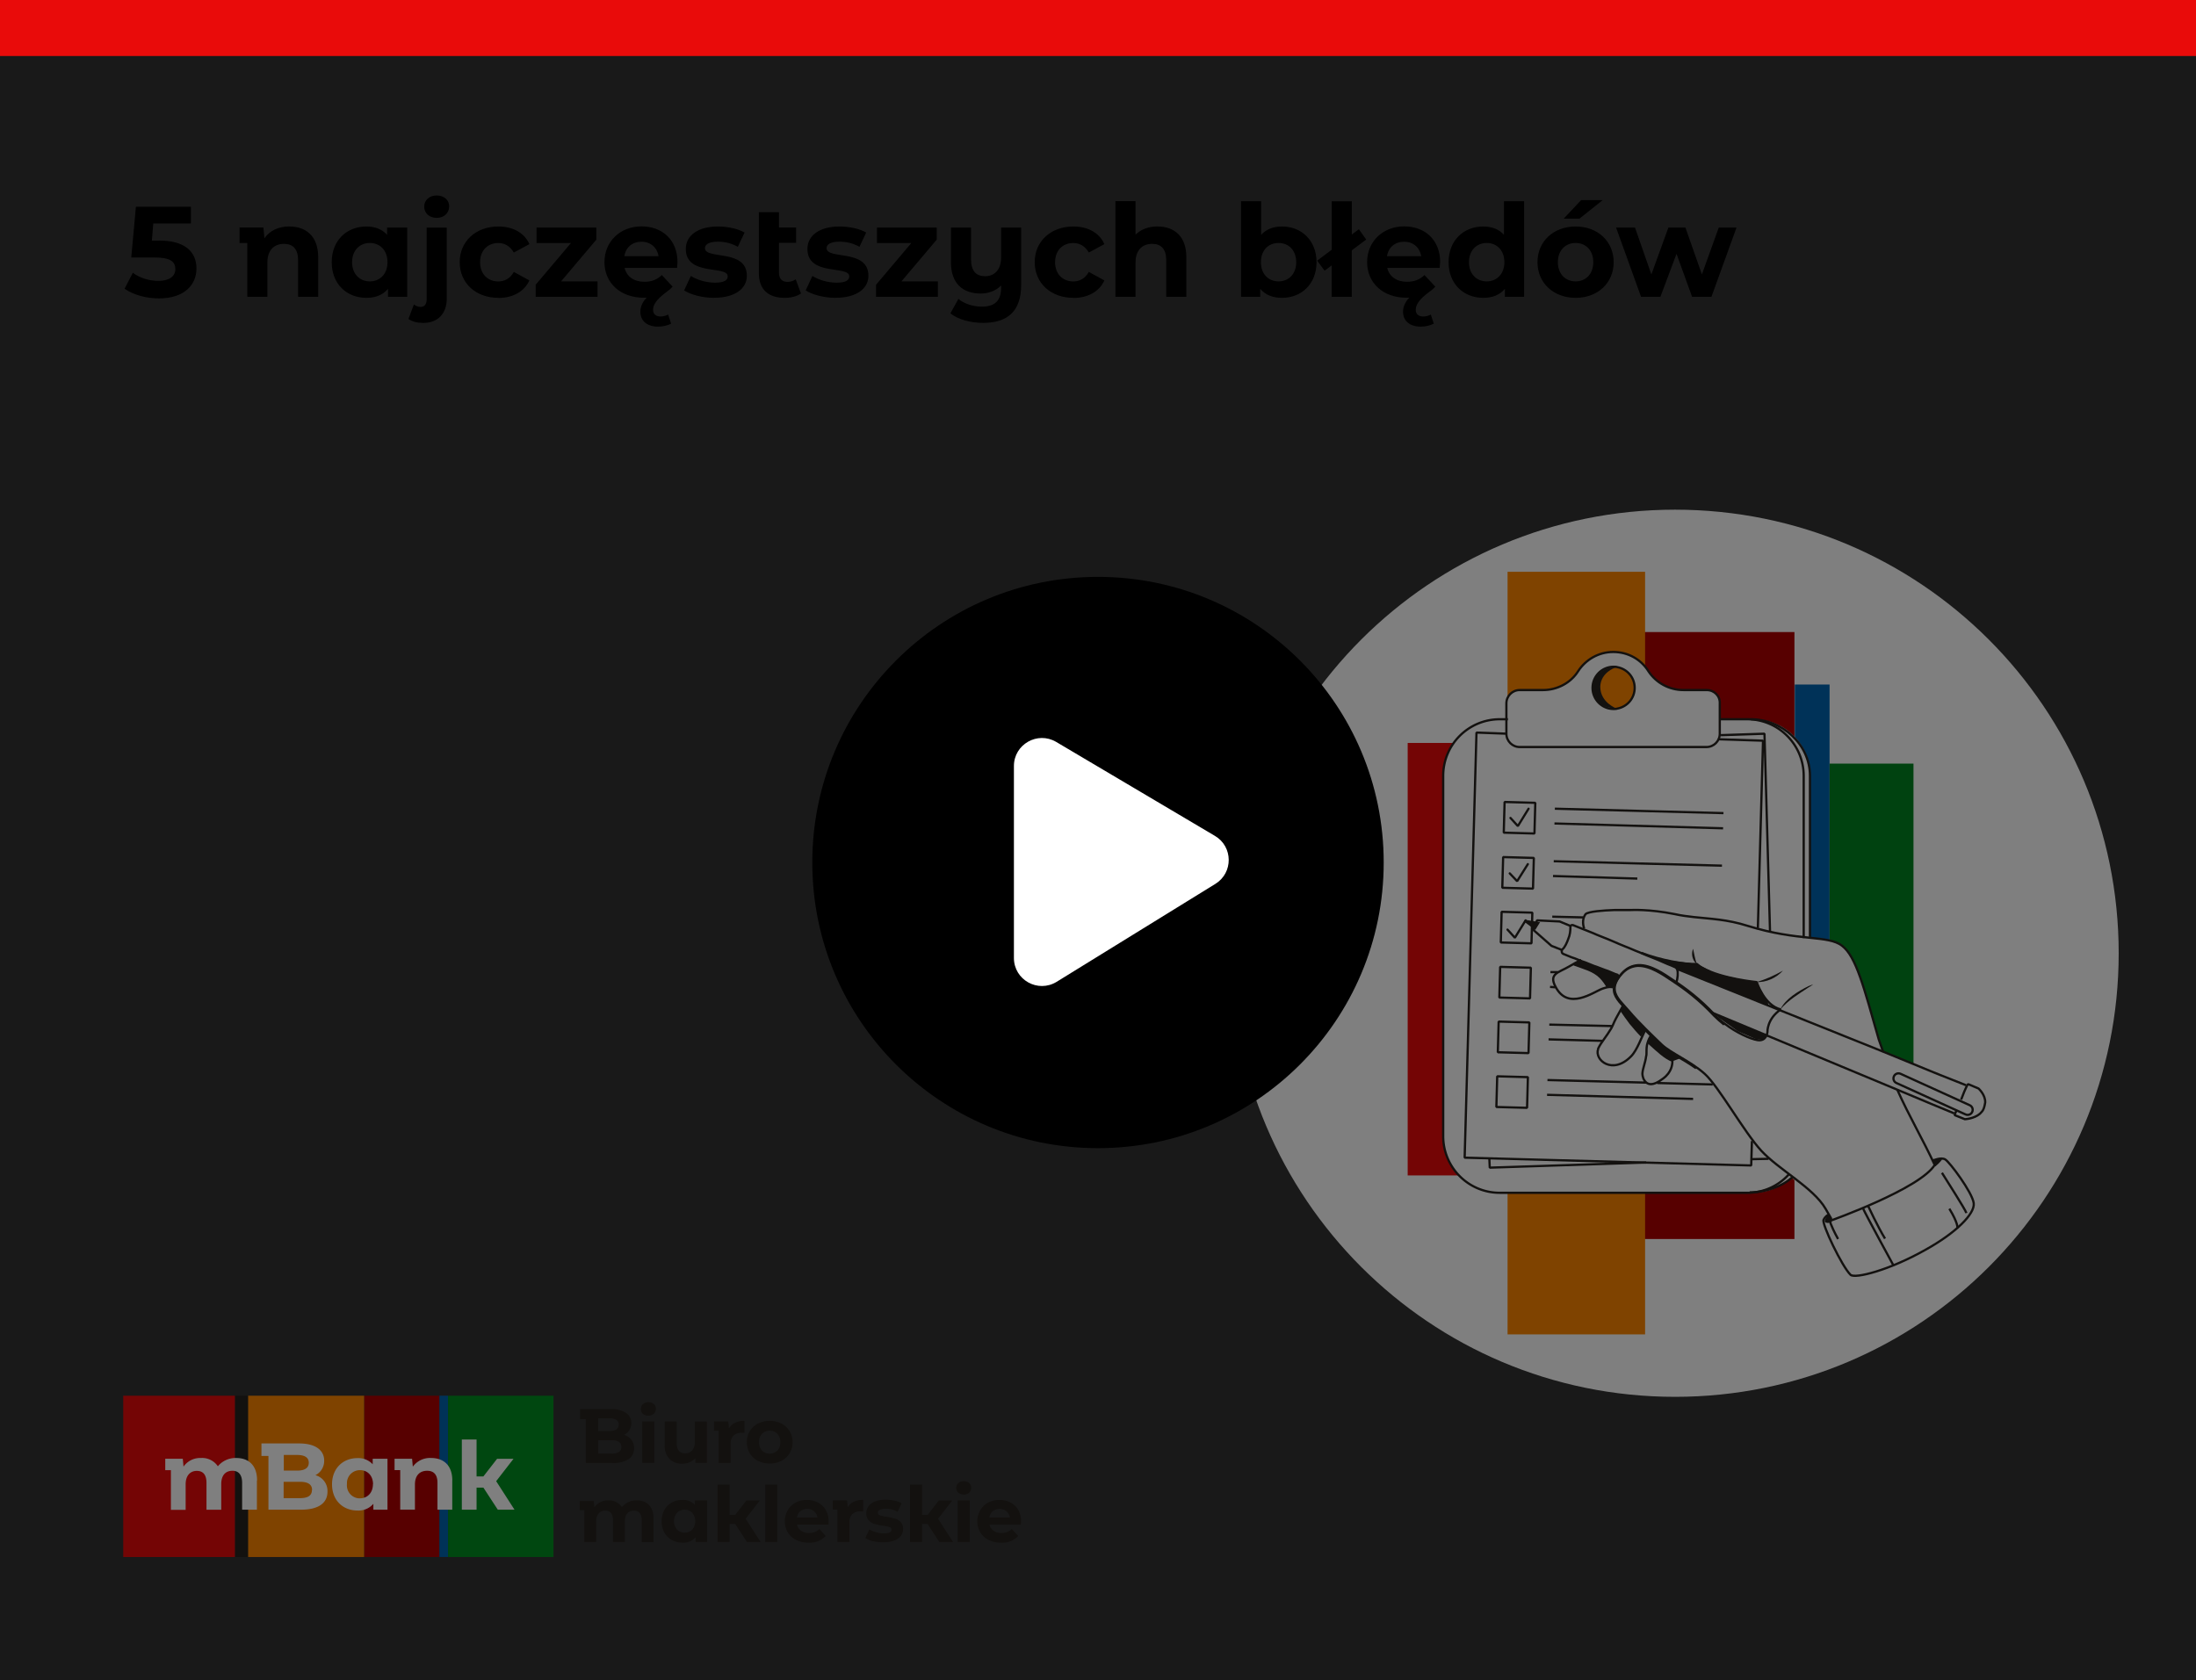
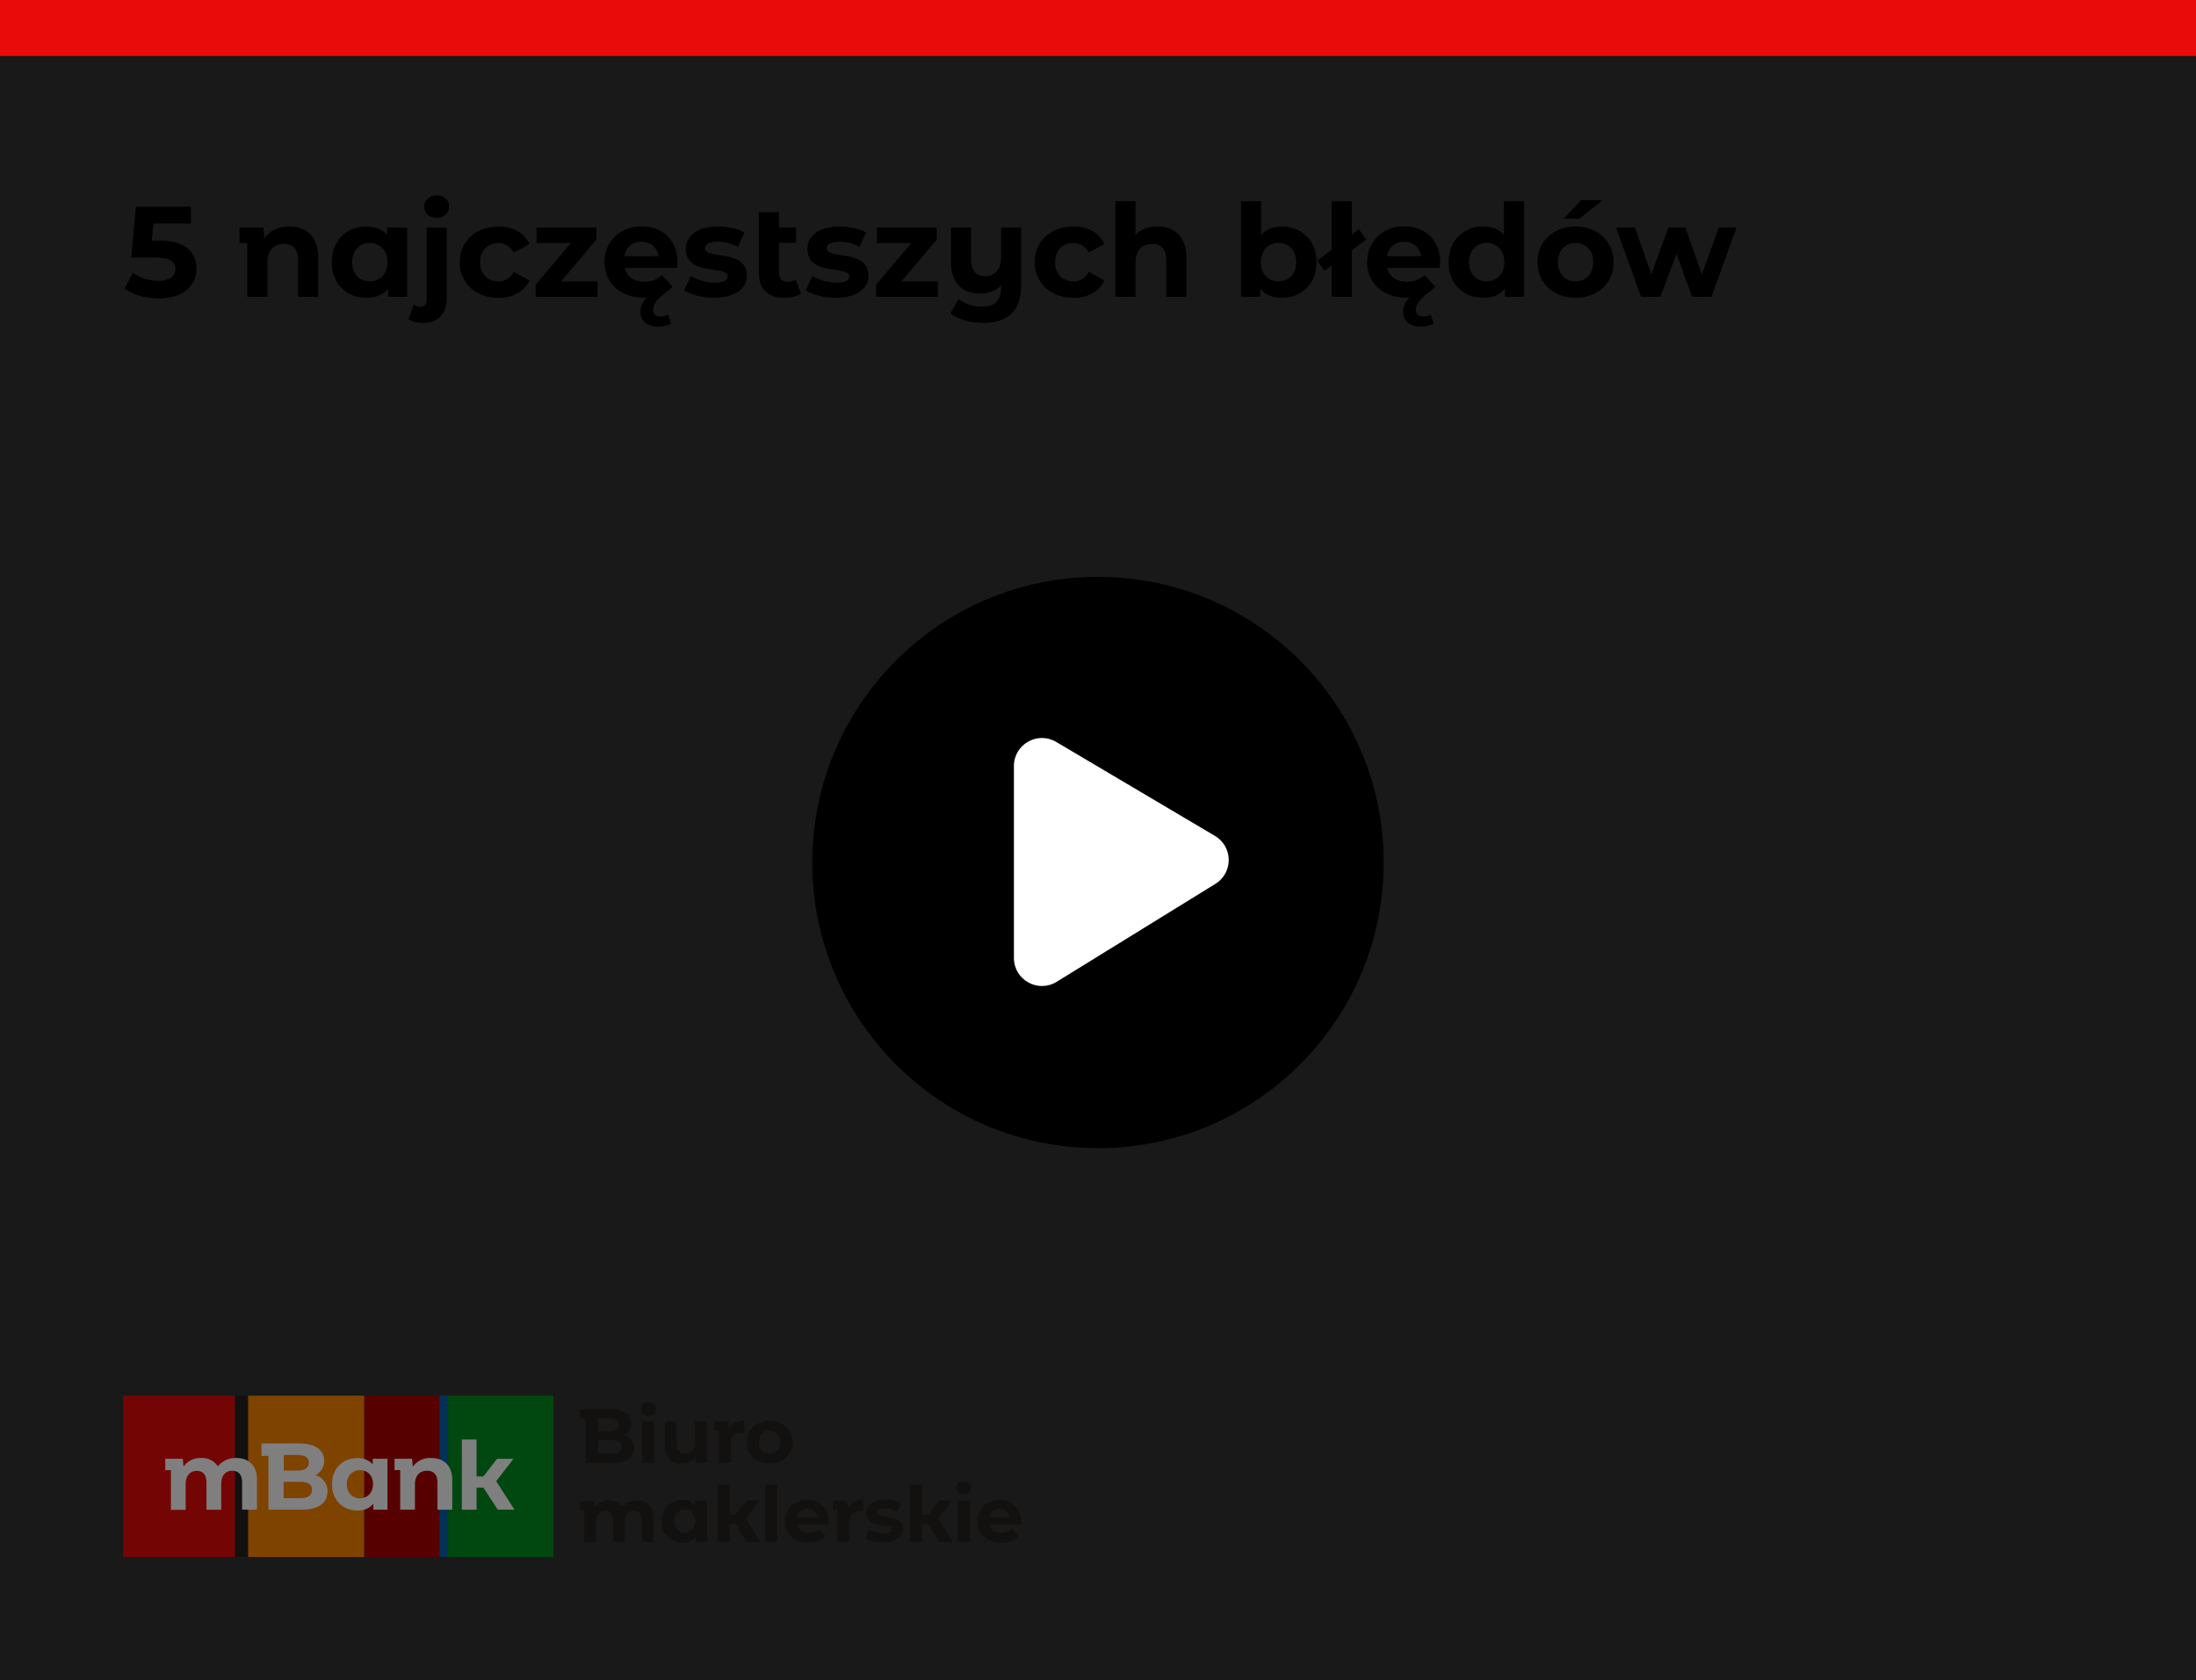
<svg xmlns="http://www.w3.org/2000/svg" viewBox="0 0 392 300">
  <rect x="0" y="0" width="392" height="300" fill="#333333" stroke="none" />
  <defs>
    <mask id="a" x="2" y="2" width="388" height="296" maskUnits="userSpaceOnUse">
-       <path fill="#d9d9d9" stroke-width="0" d="M2 2h388v296H2z" />
-     </mask>
+       </mask>
  </defs>
  <g mask="url(#a)">
    <path d="M299 249.4c43.76 0 79.2-35.44 79.2-79.2S342.76 91 299 91s-79.2 35.44-79.2 79.2 35.44 79.2 79.2 79.2z" fill="#fff" />
    <path d="M326.59 122.22h-6.2v88.04h6.2v-88.04z" fill="#0065b1" />
    <path d="M269.1 132.65h-17.82v77.22h17.82v-77.22z" fill="#e90a0a" />
    <path d="M320.32 112.85h-26.86v108.37h26.86V112.85z" fill="#ae0000" />
    <path d="M341.57 136.34h-14.98v56.56h14.98v-56.56z" fill="#008520" />
    <path d="M293.66 102.09h-24.55v136.16h24.55V102.09z" fill="#ff8600" />
    <path d="M353.12 194.42l-1.72-.73c-.13-.07-.2 0-.26.07v.07l-4.62-1.85-1.32-.53-9.11-3.7c-.26-.73-.46-1.45-.66-2.24-2.64-9.24-4.03-14.78-6.53-16.7-1.19-.92-3.1-1.12-5.74-1.45v-28.84c0-5.61-4.55-10.1-10.1-10.1h-5.94v-2.77c0-1.32-1.06-2.38-2.38-2.38h-4.16c-2.51 0-4.88-1.25-6.27-3.37-1.32-2.11-3.63-3.43-6.27-3.43s-4.95 1.39-6.27 3.43c-1.32 2.11-3.76 3.37-6.27 3.37h-4.16c-1.32 0-2.38 1.06-2.38 2.38v2.77h-1.32c-5.61 0-10.1 4.55-10.1 10.1v64.35c0 5.61 4.55 10.1 10.1 10.1h45.28c2.64 0 5.08-1.06 6.86-2.71 2.38 1.78 4.69 3.63 5.81 5.61l.59 1.06s-.46.2-.79.86c-.33.66 3.3 8.38 4.82 9.83.59.53 3.89-.13 8.18-1.91 1.65-.66 3.43-1.52 5.21-2.57 2.84-1.58 5.15-3.3 6.6-4.82.79-.79 1.32-1.52 1.65-2.18.26-.46.33-.92.33-1.32-.2-1.91-4.29-7.33-5.08-7.79-.26-.13-.59-.2-.86-.13-.2 0-.53.07-.79.13-.33.13-.59.2-.59.2l.46 1.06c0 .07-.07.07-.07.13-2.18-4.75-4.62-9.11-6.73-13.79l4.69 1.98 1.25.53 4.36 1.78c-.07.13 0 .26.13.26l1.65.66s1.65-.07 2.71-.99c.26-.26.53-.53.66-.92.13-.33.2-.73.26-1.06.13-1.32-1.12-2.44-1.12-2.44zm-61.38-71.61c0 1.85-1.32 3.37-3.1 3.7-1.78-.33-3.1-1.85-3.1-3.7s1.32-3.37 3.1-3.7c1.78.33 3.1 1.85 3.1 3.7z" fill="#fff" />
    <path d="M312.53 128.42c5.61 0 10.56 4.49 10.56 10.1v28.78m-3.1 42.83c-1.78 1.72-4.95 2.77-7.66 2.77" fill="none" stroke="#26221e" stroke-linejoin="bevel" stroke-width=".4" />
    <path d="M306.92 128.42h4.95c5.61 0 10.1 4.55 10.1 10.1v28.97m-2.64 42.18a9.962 9.962 0 01-7.46 3.3h-44.15c-5.61 0-10.1-4.55-10.1-10.1v-64.35c0-5.61 4.55-10.1 10.1-10.1h1.45" fill="none" stroke="#26221e" stroke-linejoin="bevel" stroke-width=".4" />
    <path d="M307.18 131.26l7.79-.26.99 35.31m-22.11 41.25l-27.92.92-.07-1.58m49.84 0l-3.04.07" fill="none" stroke="#26221e" stroke-linejoin="bevel" stroke-width=".4" />
    <path d="M306.66 131.99l8.05.26-.92 33.46m-1.06 38.02l-.13 4.36-51.15-1.39 2.11-75.9 5.41.2" fill="none" stroke="#26221e" stroke-linejoin="bevel" stroke-width=".4" />
    <path d="M274.06 143.34l-5.48-.15-.15 5.48 5.48.15.15-5.48zm-.26 9.84l-5.48-.15-.15 5.48 5.48.15.15-5.48zm-.27 9.77l-5.48-.15-.15 5.48 5.48.15.15-5.48zm-.26 9.83l-5.48-.15-.15 5.48 5.48.15.15-5.48zm-.27 9.77l-5.48-.15-.15 5.48 5.48.15.15-5.48zm-.26 9.77l-5.48-.15-.15 5.48 5.48.15.15-5.48zm4.81-47.93l30.1.79m-30.17 1.85l30.1.86m-30.23 5.88l30.03.79m-30.16 1.85l15.05.46m-15.18 6.8l5.48.13m-5.81 9.77h1.32m-1.39 2.64l.99.07m-1.12 6.66l11.15.26m-11.28 2.38l9.57.26m9.83 7.53l9.9.26m-29.5-.79l17.62.46m-17.69 2.18l26.07.73m2.45-73h-4.16c-2.51 0-4.88-1.25-6.27-3.37-1.32-2.11-3.63-3.43-6.27-3.43s-4.95 1.39-6.27 3.43c-1.32 2.11-3.76 3.37-6.27 3.37h-4.16c-1.32 0-2.38 1.06-2.38 2.38V131c0 1.32 1.06 2.38 2.38 2.38h33.33c1.32 0 2.38-1.06 2.38-2.38v-5.41c.07-1.32-.99-2.38-2.31-2.38zm-20.4-.4c0-2.05 1.65-3.76 3.76-3.76.2 0 .46 0 .66.07 1.78.33 3.1 1.85 3.1 3.7s-1.32 3.37-3.1 3.7c-.2.07-.46.07-.66.07-2.11 0-3.76-1.72-3.76-3.76zm61.12 85.14l-.4-.73s1.52-.66 2.24-.2c.79.46 4.82 5.87 5.08 7.79s-3.23 5.35-8.58 8.32c-6.53 3.7-12.61 5.21-13.4 4.49-1.52-1.45-5.21-9.17-4.82-9.83.33-.66.79-.86.79-.86l.53.99s15.97-5.68 18.55-9.97zm-63.16-36.56c-.46.26-1.06.53-1.58.86-.2.13-.4.2-.59.33-1.78 1.06-3.7 1.25-2.38 3.63 2.24 4.29 6.73.92 8.32.33.26-.07 1.12-.46 1.91-.26m1.91 3.09c-.2.33-.4.73-.59 1.06-.53.92-1.06 1.91-1.32 2.57-.07.2-.2.4-.33.66-.73 1.25-1.85 2.57-2.24 3.43-.07.07-.07.13-.07.2-.73 1.98 2.57 4.69 5.87 1.32 1.12-1.12 1.91-3.56 2.64-4.88m1.05.99c-.4.53-.59.99-.73 1.45-.2.59-.2 1.19-.2 1.78 0 .2 0 .46-.07.66-.13 1.12-.59 2.11-.66 3.04 0 .33.07.66.2.99.59 1.12 1.58 1.39 3.5-.07 1.52-1.12 1.65-2.51 1.65-3.04v-.26l1.25-.46m36.38-.99c-.2-.66-.59-1.58-.79-2.24-2.64-9.24-4.03-14.78-6.53-16.7-2.51-1.98-7.72-.73-16.83-3.56-3.76-1.19-6.67-1.25-9.64-1.58-1.12-.13-2.24-.26-3.43-.53-4.55-.92-7.79-.73-7.79-.73h-2.9c-2.11.07-4.69.26-5.21.73-.07.07-.07.13-.13.2-.33.53-.46 1.39-.13 2.38m62.62 42.29c-2.24-4.82-4.55-8.65-6.73-13.53" fill="none" stroke="#26221e" stroke-linejoin="bevel" stroke-width=".4" />
    <path d="M292.99 170.13c3.43 1.32 7.85 2.11 9.9 1.98.33.26.66.53 1.06.73 3.37 1.91 9.64 2.51 9.64 2.51s1.32 4.16 4.29 4.88c-2.51 1.72-2.38 4.03-2.38 4.03s-.13 1.72-1.78 1.45c-1.25-.2-3.76-1.32-5.81-2.9-.66-.46-1.25-.99-1.78-1.58-2.71-2.9-5.21-4.75-7.52-6.27-1.58-1.06-3.89-2.71-6.14-2.64-1.06.07-2.05.46-2.9 1.45-1.12 1.25-1.45 2.24-1.32 3.1.2 1.32 1.45 2.38 2.51 3.63 1.72 2.05 4.36 4.55 5.87 6.01s5.15 2.97 7.66 5.21 7 10.36 10.1 13.73c3.1 3.37 9.31 6.6 11.48 10.36l1.06 1.85m-46.61-52.34l-1.91-.79-4.03-.2-.73 1.65 3.3 2.9 1.85.73" fill="none" stroke="#26221e" stroke-linejoin="bevel" stroke-width=".4" />
    <path d="M350.94 193.76l-4.49-1.78-1.32-.53-9.17-3.76-18.41-7.39-18.08-7.26m6.2 7.79l9.83 4.09 23.17 9.64 4.75 1.98 1.25.53 4.16 1.72m-49.57-23.44c.2-.59.33-1.72.13-2.24-.07-.2-.26-.4-.46-.46l-.59-.26-.66-.26-1.06-.46-.59-.26-1.32-.53-.66-.26-1.39-.59-.66-.26-1.25-.53-.66-.26-1.12-.46-.59-.26-1.39-.59-.66-.26-1.32-.53-.59-.26-1.32-.53-.66-.26-1.65-.66c-.26-.07-.46.07-.46.33 0 .66-.07 1.45-.4 2.18-.2.59-.59 1.45-.99 1.78-.26.26-.2.73.13.86l1.45.59.59.2 1.32.53.59.2 1.45.59.59.2 1.39.53.59.2 1.25.53.59.2" fill="none" stroke="#26221e" stroke-linejoin="bevel" stroke-width=".4" />
    <path d="M302.76 190.73c-2.31-1.65-5.02-2.9-6.27-4.09-1.52-1.45-4.16-3.96-5.87-6.01-1.06-1.25-2.31-2.31-2.51-3.63-.13-.86.2-1.85 1.32-3.1.92-.99 1.91-1.39 2.9-1.45 2.24-.07 4.55 1.58 6.14 2.64 2.31 1.52 4.82 3.37 7.52 6.27.53.53 1.12 1.06 1.78 1.58 0 0 .07 0 .07.07m41.45 15.17c-.13.26-.2.46-.33.73-.07.13 0 .26.13.26l1.65.66s1.65-.07 2.71-.99c.26-.26.53-.53.66-.92.13-.33.2-.73.26-1.06.07-1.39-1.19-2.51-1.19-2.51l-1.72-.73c-.13-.07-.2 0-.26.07-.4.79-.79 1.72-1.12 2.64" fill="none" stroke="#26221e" stroke-linejoin="bevel" stroke-width=".4" />
    <path d="M338.53 193.37l12.34 5.61c.46.2.99 0 1.19-.46.2-.46 0-.99-.46-1.19l-12.34-5.61c-.46-.2-.99 0-1.19.46-.2.46 0 .99.46 1.19z" fill="none" stroke="#26221e" stroke-linejoin="bevel" stroke-width=".4" />
    <path d="M269.63 146.04l1.32 1.45 1.91-3.1m-3.36 11.55l1.32 1.39 1.91-3.04m-3.63 11.69l1.32 1.45 1.91-3.1" fill="none" stroke="#26221e" stroke-linecap="round" stroke-linejoin="bevel" stroke-width=".4" />
    <path d="M337.94 225.84s-5.08-9.31-5.41-10.16m.92-.4s1.78 3.83 3.04 5.87m12.93-1.91s.13-.86-1.45-3.43m-1.32-6.41c.73 1.19 4.22 6.6 4.36 7.19m-22.9 4.63s-.79-1.39-1.25-2.57c0 0-.2-.33-.13-.92" fill="none" stroke="#26221e" stroke-miterlimit="10" stroke-width=".4" />
    <path d="M326.98 218.18s-.66.33-1.12.07c-.46-.26.4-1.25.4-1.25l.73 1.19zm18.48-9.9s1.25-1.06 1.19-1.32c-.13-.4-1.65.26-1.65.26l.46 1.06zm-73.26-43.62l1.85 1.39.86-1.39-2.44-.4c-.33-.13-.46.2-.26.4zm43.3 20.19l-.92.79-1.19-.13-3.17-1.39-3.37-2.38-.53-.59 9.17 3.7zm-12.61-12.74l3.37 1.72 5.94 1.39 1.32.13 2.05 3.56.13.66-16.37-6.6-3.5-1.72 7.06.86zm-8.18 12.81c-.33.46-.53.86-.66 1.32.13.13.33.26.46.4 1.12.99 2.57 2.44 4.03 2.97v-.26l1.25-.46m-10.03-9.32c-.13.26-.33.59-.53.92.53.79 1.06 1.52 1.65 2.31.66.79 1.32 1.58 2.05 2.31.2-.4.46-.86.79-1.32m-4.62-9.7l-7.06-2.64c-.46.2-.92.46-1.39.79.13.07.26.13.4.2 1.58.59 3.3.99 4.49 2.18.53.53.92 1.12 1.32 1.78.4-.07.73-.07 1.12-.07l1.12-2.24zm13.79-1.98c-.33-.92-.46-1.78-.66-2.71-.4.92-.13 2.11.66 2.71zm10.63 3.24c1.78.07 3.56-.73 4.75-2.05-1.52.86-3.1 1.58-4.75 2.05zm4.29 4.88c1.39-1.65 3.3-2.77 5.08-3.96.26-.13.53-.33.79-.53-.26.13-.59.2-.86.33-1.85.92-4.09 2.24-5.02 4.16zm-29.44-61.05s-2.64.86-2.71 3.43c0 2.84 2.9 3.89 2.9 3.89s-2.44 0-3.3-1.25c-1.58-2.18-.79-3.7-.59-4.03.07-.33 1.45-2.24 3.7-2.05z" fill="#26221e" />
  </g>
  <path d="M78.45 249.2H65.01V278h13.44v-28.8z" fill="#ae0000" />
  <path d="M65 249.2H44.26V278H65v-28.8z" fill="#ff8600" />
  <path d="M79.98 249.2h-1.54V278h1.54v-28.8z" fill="#0065b1" />
  <path d="M41.96 249.2H22V278h19.96v-28.8z" fill="#e90a0a" />
-   <path d="M98.8 249.2H79.98V278H98.8v-28.8z" fill="#008f20" />
+   <path d="M98.8 249.2H79.98V278H98.8z" fill="#008f20" />
  <path d="M44.27 249.2h-2.3V278h2.3v-28.8z" fill="#26221e" />
  <path d="M45.86 264.35v5.2h-2.64v-4.8c0-1.47-.66-2.15-1.72-2.15-1.2 0-2.01.76-2.01 2.4v4.56h-2.63v-4.8c0-1.47-.63-2.14-1.73-2.14s-1.99.76-1.99 2.4v4.56h-2.63v-7.09H29.5v-2.03h3.13l.13 1.4a3.62 3.62 0 013.13-1.54 3.38 3.38 0 013 1.48c.8-.97 2.02-1.52 3.28-1.48 2.16 0 3.72 1.25 3.72 4.01m12.57 1.99c0 2.05-1.62 3.23-4.73 3.23h-5.81v-9.6h-1.25v-2.23h6.72c2.96 0 4.48 1.23 4.48 3.07.02 1.1-.59 2.11-1.57 2.6 1.31.35 2.21 1.57 2.16 2.92zm-7.8-6.54v2.79h2.4c1.33 0 2.06-.47 2.06-1.4s-.72-1.39-2.07-1.39h-2.39zm5.05 6.26c0-1-.74-1.47-2.16-1.47h-2.92v2.92h2.89c1.42 0 2.16-.44 2.16-1.45m13.49-5.58v9.09h-2.52v-1.05c-.71.82-1.76 1.26-2.84 1.2-2.57 0-4.54-1.8-4.54-4.68s1.98-4.68 4.54-4.68c1.03-.05 2.02.35 2.72 1.1v-.98h2.63zm-2.58 4.55c0-1.57-1.01-2.52-2.32-2.52a2.31 2.31 0 00-2.34 2.27v.25a2.32 2.32 0 002.07 2.51h.25c1.3 0 2.32-.95 2.32-2.52m14.16-.65v5.2h-2.64v-4.8c0-1.47-.67-2.15-1.84-2.15-1.27 0-2.18.78-2.18 2.45v4.49h-2.63v-7.06h-1.01v-2.03h3.13l.13 1.42c.76-1.04 2-1.63 3.28-1.55 2.15 0 3.77 1.25 3.77 4.01m11.11 5.22h-2.99l-2.57-3.94h-1.22v3.94h-2.63v-12.53h2.63v6.59h1.22l2.44-3.14h2.93l-3.09 3.99 3.28 5.1z" fill="#fff" />
  <path d="M112.71 257.07c.32.44.49.97.47 1.51.04.78-.34 1.52-.98 1.95-.87.51-1.87.75-2.88.68h-4.75v-7.82h-1.02v-1.8h5.49c.95-.06 1.9.18 2.71.68.61.41.97 1.1.95 1.84 0 .88-.51 1.69-1.3 2.08.52.15.98.46 1.31.88zm-5.92-3.83v2.27h1.97c.44.03.88-.07 1.26-.29.28-.19.44-.52.43-.86a.943.943 0 00-.43-.85c-.38-.21-.82-.31-1.26-.28h-1.97zm3.69 6c.3-.2.47-.54.44-.9 0-.8-.6-1.2-1.76-1.2h-2.36v2.4h2.36c.46.03.92-.07 1.32-.29zm4.26-6.82a1.13 1.13 0 01-.34-.86c0-.32.13-.64.37-.85.26-.24.61-.36.97-.35.35-.01.7.1.97.33.24.21.38.51.37.83 0 .34-.13.66-.37.89-.26.24-.61.37-.97.35-.37.02-.73-.1-1-.34zm-.11 1.38h2.17v7.4h-2.15v-7.4zm11.55 0v7.4h-2.05v-.86c-.28.32-.63.57-1.02.74-.4.17-.84.26-1.28.26-.86.04-1.69-.26-2.32-.84-.62-.68-.92-1.58-.86-2.5v-4.2h2.15v3.88c0 1.2.5 1.8 1.51 1.8.47.02.92-.16 1.24-.5.34-.42.51-.96.47-1.5v-3.67h2.15zm5.02.24c.53-.25 1.1-.37 1.69-.35v2.12h-.47c-.53-.03-1.06.14-1.46.49-.38.4-.57.94-.53 1.48v3.43h-2.15v-5.75h-.83v-1.66h2.56l.11 1.25c.25-.44.63-.8 1.09-1.01zm4.1 6.8c-.6-.31-1.1-.78-1.46-1.36-.35-.6-.53-1.28-.52-1.97-.04-1.4.73-2.69 1.98-3.34 1.33-.65 2.87-.65 4.2 0 .6.31 1.1.78 1.45 1.36.36.59.54 1.28.53 1.97.01.7-.17 1.38-.53 1.97a3.72 3.72 0 01-1.45 1.36c-1.33.65-2.87.65-4.2 0zm3.46-1.84c.37-.41.56-.95.53-1.5a2.07 2.07 0 00-.53-1.5c-.35-.37-.85-.57-1.36-.56-.52-.02-1.01.19-1.37.56-.37.41-.57.95-.54 1.5-.03.55.17 1.09.54 1.5.76.74 1.97.74 2.72 0zm-12.53 8.9v7.42h-2.06v-.85c-.58.66-1.43 1.02-2.32.97-.66 0-1.31-.16-1.9-.47-.57-.31-1.04-.77-1.36-1.34a4.387 4.387 0 010-4.02c.31-.56.77-1.03 1.33-1.34.58-.32 1.24-.48 1.9-.47.83-.05 1.65.28 2.22.89v-.79h2.18zm-2.66 5.2c.72-.87.72-2.13 0-3-.75-.74-1.97-.74-2.72 0-.72.87-.72 2.13 0 3 .75.74 1.97.74 2.72 0zm12.21 2.22h-2.44l-2.1-3.22h-1v3.22h-2.15v-10.24h2.15v5.4h1l1.99-2.57h2.4l-2.53 3.26 2.68 4.15zm.82-10.24h2.15v10.24h-2.15v-10.24zm11.3 7.14h-5.62c.09.44.35.83.72 1.09.41.28.91.42 1.41.4.35 0 .7-.05 1.03-.17.31-.12.59-.31.83-.54l1.12 1.24c-.79.83-1.91 1.28-3.07 1.2-.77.01-1.53-.16-2.22-.49-.62-.3-1.13-.77-1.49-1.36a4.008 4.008 0 010-3.94c.34-.58.83-1.06 1.42-1.37 1.25-.64 2.74-.64 4 0 .58.31 1.06.77 1.38 1.34.35.62.52 1.33.5 2.03 0 0 0 .2-.02.56zm-5.03-2.4c-.34.28-.55.69-.6 1.13h3.66c-.13-.89-.9-1.55-1.8-1.54-.46-.02-.91.13-1.26.43zm9.53-1.68c.53-.25 1.1-.37 1.69-.35v2.08l-.47-.03c-.53-.03-1.06.14-1.46.49-.38.4-.57.94-.53 1.48v3.5h-2.15v-5.77h-.82v-1.66h2.55l.11 1.25c.25-.44.63-.8 1.09-1.01zm3.48 7.06c-.5-.12-.98-.32-1.41-.6l.72-1.54c.37.23.78.4 1.2.52.45.13.91.2 1.38.2.91 0 1.37-.22 1.37-.67a.48.48 0 00-.37-.46c-.37-.12-.76-.2-1.15-.23-.51-.07-1.01-.18-1.51-.32-.39-.12-.74-.34-1.03-.64a1.81 1.81 0 01-.44-1.3c0-.45.14-.89.41-1.25.31-.4.73-.69 1.2-.85.59-.21 1.21-.31 1.84-.3.53 0 1.05.06 1.57.17.45.09.89.25 1.29.47l-.72 1.53c-.65-.37-1.39-.56-2.14-.55-.35-.02-.71.05-1.04.2-.2.08-.34.28-.34.49 0 .23.15.43.37.49.39.12.79.21 1.2.26.5.08 1 .19 1.49.32.38.11.73.32 1.01.6.3.35.46.81.43 1.27 0 .44-.14.88-.41 1.23-.31.38-.73.67-1.2.83-.61.21-1.24.31-1.88.29-.62.02-1.24-.04-1.84-.18zm14.24.12h-2.44l-2.1-3.22h-.99v3.22h-2.15v-10.24h2.15v5.4h1l1.99-2.57h2.4l-2.53 3.26 2.68 4.15zm.94-8.8a1.2 1.2 0 01-.06-1.66l.06-.05c.26-.24.61-.36.97-.35.35-.01.7.1.97.33.24.21.38.51.37.83 0 .34-.13.66-.37.89-.56.46-1.37.46-1.93 0zm-.11 1.38h2.15v7.42h-2.15v-7.42zm11.3 4.32h-5.62c.09.44.35.83.72 1.09.41.28.91.42 1.4.4.35 0 .7-.05 1.03-.17.31-.12.59-.31.83-.54l1.15 1.24c-.79.83-1.91 1.28-3.07 1.2-.77.01-1.53-.16-2.22-.49-.62-.3-1.13-.77-1.49-1.36-.7-1.22-.7-2.72 0-3.94.34-.58.83-1.06 1.42-1.37 1.25-.64 2.74-.64 3.99 0 .58.3 1.06.76 1.38 1.33.34.62.52 1.33.5 2.03 0 0-.02.22-.04.58zm-5.04-2.4c-.33.29-.55.69-.6 1.13h3.66c-.05-.43-.27-.83-.6-1.12-.72-.56-1.73-.56-2.45 0h-.01zm-60.54 1.31v4.2h-2.12v-3.88c0-1.2-.53-1.73-1.39-1.73-.95 0-1.62.6-1.62 1.92v3.68h-2.12v-3.87c0-1.2-.5-1.73-1.39-1.73s-1.61.6-1.61 1.92v3.68h-2.12v-5.69h-.82V268h2.51l.11 1.13c.57-.82 1.52-1.28 2.52-1.24.95-.05 1.87.41 2.4 1.2.65-.79 1.62-1.23 2.64-1.2 1.74 0 3 1.01 3 3.24" fill="#26221e" />
  <path d="M28.42 42.95c4.76 0 6.65 2.14 6.65 4.99s-2.09 5.34-6.69 5.34c-2.23 0-4.58-.62-6.14-1.73l1.47-2.85c1.22.92 2.9 1.45 4.58 1.45 1.86 0 3.01-.78 3.01-2.09s-.83-2.09-3.75-2.09h-4.12l.83-9.06h9.82v2.99h-6.72l-.25 3.06h1.31zm23.25-2.51c2.92 0 5.13 1.7 5.13 5.47v7.08h-3.59v-6.53c0-2-.92-2.92-2.51-2.92-1.72 0-2.97 1.06-2.97 3.33v6.12h-3.59v-9.61h-1.38v-2.76h4.26l.18 1.93c.94-1.38 2.55-2.12 4.46-2.12zm17.43.19h3.59V53h-3.43v-1.43c-.9 1.08-2.21 1.61-3.86 1.61-3.5 0-6.19-2.48-6.19-6.37s2.69-6.37 6.19-6.37c1.52 0 2.81.48 3.7 1.49v-1.31zm-3.08 9.61c1.77 0 3.15-1.29 3.15-3.43s-1.38-3.43-3.15-3.43-3.17 1.29-3.17 3.43 1.38 3.43 3.17 3.43zM77.95 38.9c-1.33 0-2.23-.87-2.23-2s.9-2 2.23-2 2.23.83 2.23 1.93c0 1.2-.9 2.07-2.23 2.07zm-2.46 18.75c-.99 0-1.86-.21-2.58-.69l.97-2.6c.37.28.74.44 1.22.44.62 0 1.06-.44 1.06-1.33V40.64h3.59v12.63c0 2.71-1.54 4.39-4.25 4.39zm13.47-4.47c-4.03 0-6.9-2.64-6.9-6.37s2.88-6.37 6.9-6.37c2.6 0 4.65 1.13 5.54 3.15l-2.78 1.5c-.67-1.17-1.66-1.7-2.78-1.7-1.82 0-3.24 1.26-3.24 3.43s1.43 3.43 3.24 3.43c1.13 0 2.12-.51 2.78-1.7l2.78 1.52c-.9 1.98-2.94 3.13-5.54 3.13zm11.19-2.94h6.51V53H95.62v-2.16l6.3-7.45h-6.14v-2.76h10.67v2.16l-6.3 7.45zm20.78-3.38c0 .28-.05.67-.07.97h-9.36c.35 1.54 1.66 2.48 3.54 2.48 1.31 0 2.25-.39 3.1-1.2l1.93 2.07c-.28.3-.57.58-.94.83-2.07 1.52-2.55 2.46-2.55 3.33 0 .76.53 1.17 1.33 1.17.46 0 .99-.14 1.36-.35l.53 1.63c-.58.3-1.47.53-2.32.53-1.98 0-3.17-1.03-3.17-2.67 0-.85.39-1.77 1.13-2.51-.16.02-.32.02-.48.02-4.28 0-7.06-2.69-7.06-6.37s2.83-6.37 6.6-6.37 6.44 2.44 6.44 6.42zm-6.42-3.7c-1.63 0-2.81.99-3.06 2.58h6.1c-.25-1.56-1.43-2.58-3.04-2.58zm12.97 10.02c-2.09 0-4.21-.57-5.36-1.33l1.2-2.58c1.1.71 2.78 1.2 4.3 1.2 1.66 0 2.28-.44 2.28-1.13 0-2.02-7.48.05-7.48-4.9 0-2.35 2.12-4 5.73-4 1.7 0 3.59.39 4.76 1.08l-1.2 2.55c-1.22-.69-2.44-.92-3.57-.92-1.61 0-2.3.51-2.3 1.15 0 2.12 7.48.07 7.48 4.94 0 2.3-2.14 3.93-5.84 3.93zm14.56-3.31l.94 2.53c-.74.53-1.82.78-2.9.78-2.94 0-4.62-1.49-4.62-4.44V37.88h3.59v2.74h3.06v2.74h-3.06v5.34c0 1.06.55 1.63 1.52 1.63.53 0 1.06-.16 1.47-.46zm7.14 3.31c-2.09 0-4.21-.57-5.36-1.33l1.2-2.58c1.1.71 2.78 1.2 4.3 1.2 1.66 0 2.28-.44 2.28-1.13 0-2.02-7.47.05-7.47-4.9 0-2.35 2.12-4 5.73-4 1.7 0 3.59.39 4.76 1.08l-1.2 2.55c-1.22-.69-2.44-.92-3.57-.92-1.61 0-2.3.51-2.3 1.15 0 2.12 7.47.07 7.47 4.94 0 2.3-2.14 3.93-5.84 3.93zm11.73-2.94h6.51V53h-11.04v-2.16l6.3-7.45h-6.14v-2.76h10.67v2.16l-6.3 7.45zm17.78-9.61h3.59v10.3c0 4.6-2.41 6.72-6.74 6.72-2.28 0-4.49-.58-5.89-1.7l1.43-2.58c1.01.85 2.62 1.38 4.19 1.38 2.39 0 3.43-1.13 3.43-3.36v-.41c-.94.94-2.23 1.43-3.66 1.43-3.1 0-5.29-1.73-5.29-5.57v-6.21h3.59v5.68c0 2.09.92 3.01 2.51 3.01s2.85-1.06 2.85-3.33v-5.36zm12.91 12.55c-4.03 0-6.9-2.64-6.9-6.37s2.88-6.37 6.9-6.37c2.6 0 4.65 1.13 5.54 3.15l-2.78 1.5c-.67-1.17-1.66-1.7-2.78-1.7-1.82 0-3.24 1.26-3.24 3.43s1.43 3.43 3.24 3.43c1.13 0 2.12-.51 2.78-1.7l2.78 1.52c-.9 1.98-2.94 3.13-5.54 3.13zm15.04-12.74c2.92 0 5.13 1.7 5.13 5.47v7.08h-3.59v-6.53c0-2-.92-2.92-2.51-2.92-1.72 0-2.97 1.06-2.97 3.33v6.12h-3.59V35.92h3.59v5.98c.97-.97 2.35-1.47 3.93-1.47zm22.21 0c3.47 0 6.16 2.48 6.16 6.37s-2.69 6.37-6.16 6.37c-1.66 0-2.99-.53-3.89-1.61V53h-3.43V35.93h3.59v6c.92-1.01 2.18-1.49 3.73-1.49zm-.62 9.8c1.79 0 3.15-1.29 3.15-3.43s-1.36-3.43-3.15-3.43-3.15 1.29-3.15 3.43 1.36 3.43 3.15 3.43zm15.65-7.47l-2.58 1.93V53h-3.59v-5.61l-1.26.94-1.33-1.79 2.6-1.95v-8.65h3.59v5.93l1.26-.94 1.31 1.84zm13.18 4.09c0 .28-.05.67-.07.97h-9.36c.35 1.54 1.66 2.48 3.54 2.48 1.31 0 2.25-.39 3.11-1.2l1.93 2.07c-.28.3-.57.58-.94.83-2.07 1.52-2.55 2.46-2.55 3.33 0 .76.53 1.17 1.33 1.17.46 0 .99-.14 1.36-.35l.53 1.63c-.57.3-1.47.53-2.32.53-1.98 0-3.17-1.03-3.17-2.67 0-.85.39-1.77 1.13-2.51-.16.02-.32.02-.48.02-4.28 0-7.06-2.69-7.06-6.37s2.83-6.37 6.6-6.37 6.44 2.44 6.44 6.42zm-6.41-3.7c-1.63 0-2.81.99-3.06 2.58h6.1c-.25-1.56-1.43-2.58-3.04-2.58zm17.82-7.23h3.59V53h-3.43v-1.43c-.9 1.08-2.21 1.61-3.86 1.61-3.5 0-6.19-2.48-6.19-6.37s2.69-6.37 6.19-6.37c1.52 0 2.81.48 3.7 1.49v-6zm-3.08 14.31c1.77 0 3.15-1.29 3.15-3.43s-1.38-3.43-3.15-3.43-3.17 1.29-3.17 3.43 1.38 3.43 3.17 3.43zm13.74-11.2l3.11-3.31h3.86l-4.16 3.31h-2.81zm2.13 14.14c-3.93 0-6.81-2.64-6.81-6.37s2.88-6.37 6.81-6.37 6.79 2.65 6.79 6.37-2.85 6.37-6.79 6.37zm0-2.94c1.79 0 3.15-1.29 3.15-3.43s-1.36-3.43-3.15-3.43-3.17 1.29-3.17 3.43 1.38 3.43 3.17 3.43zm25.55-9.61h3.17L305.5 53h-3.45l-2.78-7.68-2.88 7.68h-3.45l-4.46-12.37h3.38l2.92 8.37 3.04-8.37h3.04L303.8 49l3.01-8.37z" />
  <path opacity=".5" d="M0 0h392v300H0z" />
  <path fill="#e90b0a" d="M0 0h392v10H0z" />
  <circle cx="196" cy="154" r="51" />
  <path d="M216.88 149.25l-28.34-16.78c-3.33-1.97-7.55.43-7.55 4.3v34.27c0 3.92 4.29 6.31 7.63 4.26l28.34-17.49c3.2-1.98 3.16-6.64-.08-8.56z" fill="#fff" />
</svg>